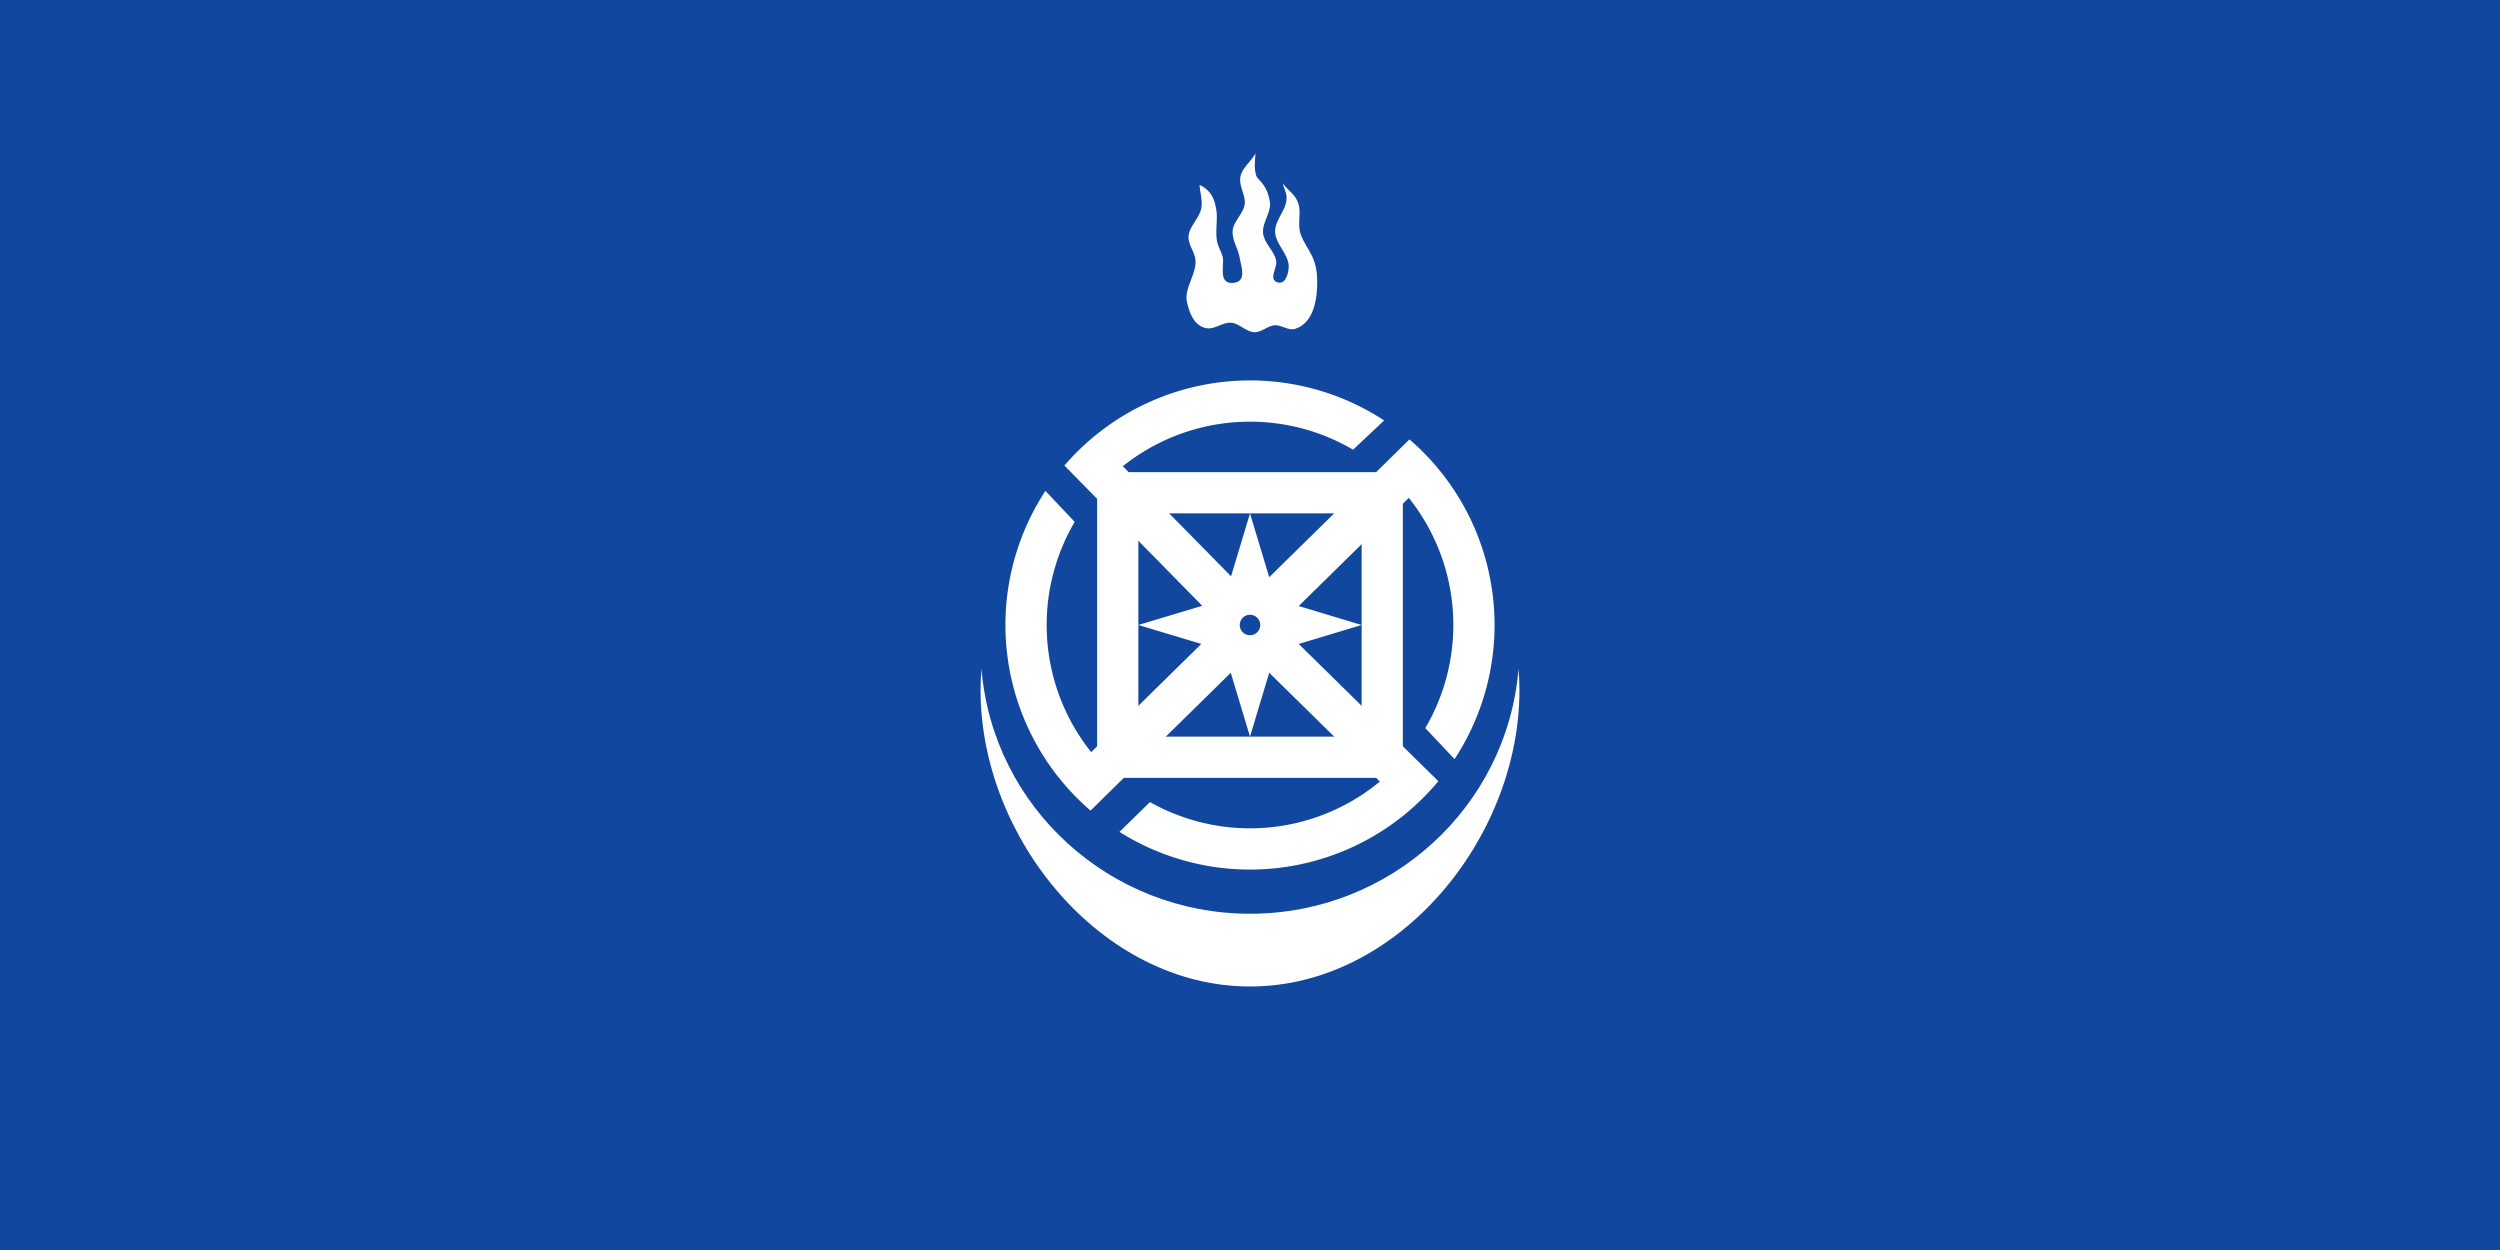
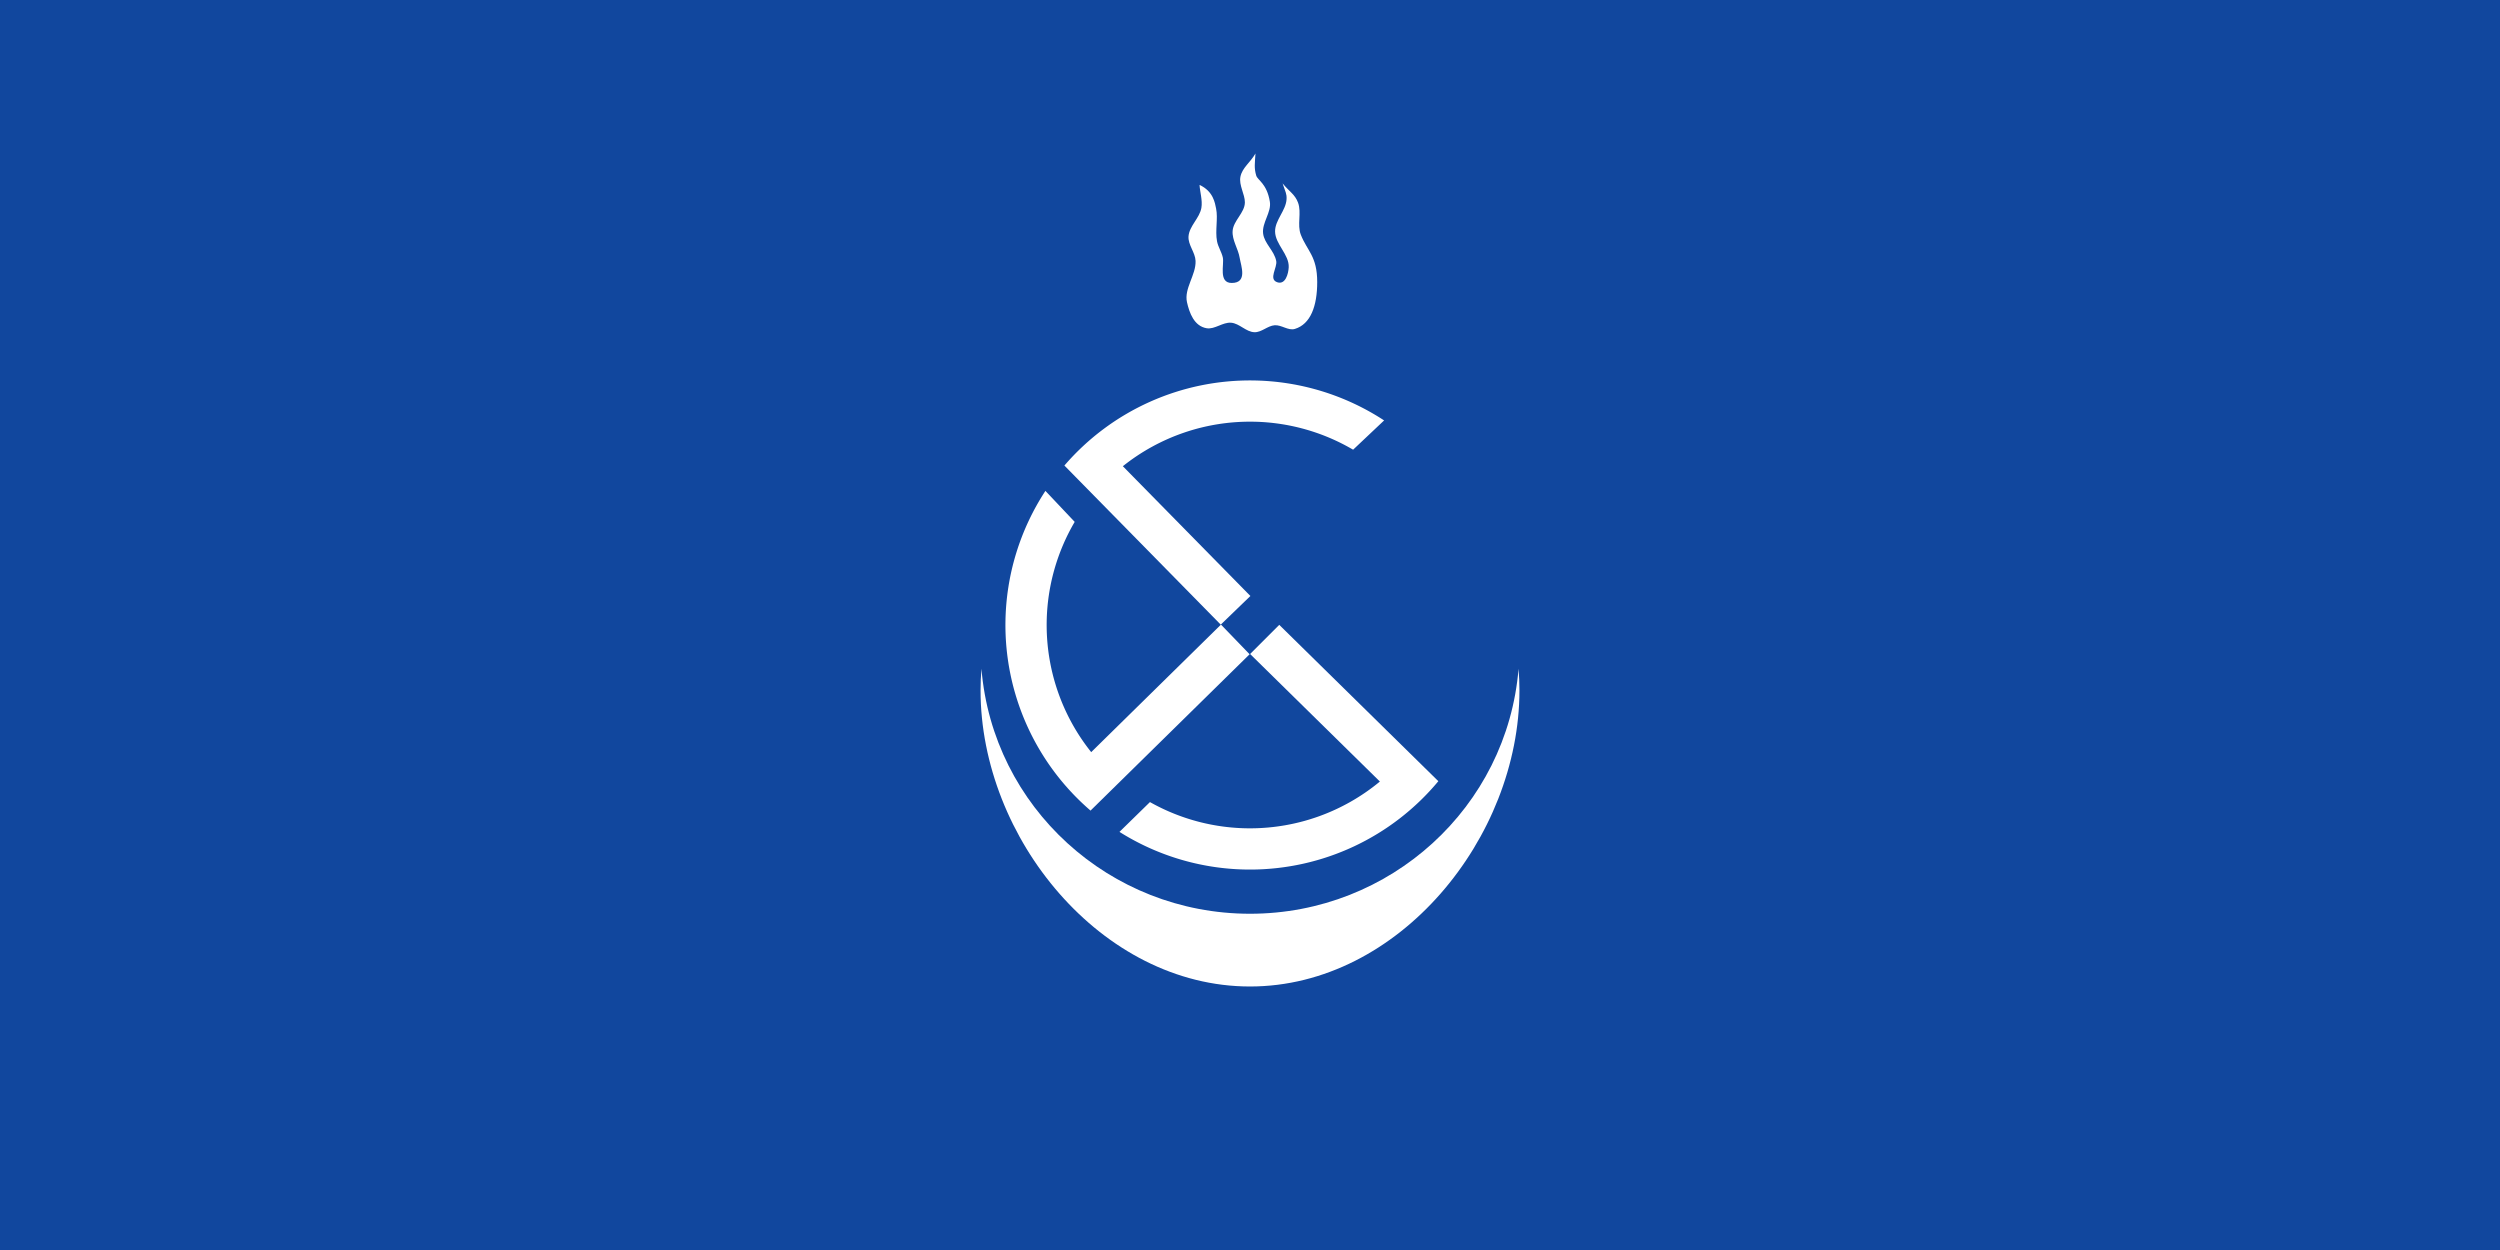
<svg xmlns="http://www.w3.org/2000/svg" xmlns:ns1="http://sodipodi.sourceforge.net/DTD/sodipodi-0.dtd" xmlns:ns2="http://www.inkscape.org/namespaces/inkscape" ns1:docname="Mongolian Traditionally United Party flag.svg" ns2:version="1.0 (4035a4fb49, 2020-05-01)" id="svg863" version="1.1" viewBox="0 0 300 150" height="150mm" width="300mm">
  <defs id="defs857" />
  <ns1:namedview ns2:window-maximized="1" ns2:window-y="-8" ns2:window-x="-8" ns2:window-height="838" ns2:window-width="1600" fit-margin-bottom="0" fit-margin-right="0" fit-margin-left="0" fit-margin-top="0" ns2:snap-page="true" ns2:snap-text-baseline="true" ns2:snap-center="true" ns2:snap-object-midpoints="true" ns2:snap-midpoints="true" ns2:snap-smooth-nodes="true" ns2:snap-intersection-paths="true" ns2:object-paths="true" ns2:snap-bbox-midpoints="true" ns2:snap-bbox-edge-midpoints="true" ns2:bbox-nodes="true" ns2:bbox-paths="true" ns2:snap-bbox="true" showgrid="false" ns2:document-rotation="0" ns2:current-layer="layer1" ns2:document-units="mm" ns2:cy="-198.20787" ns2:cx="807.04753" ns2:zoom="0.175" ns2:pageshadow="2" ns2:pageopacity="0.0" borderopacity="1.0" bordercolor="#666666" pagecolor="#ffffff" id="base" />
  <g transform="translate(18.464,-619.633)" id="layer1" ns2:groupmode="layer" ns2:label="Layer 1">
    <rect y="619.633" x="-18.464" height="150" width="300" id="rect2112" style="fill:#11479e;fill-opacity:1;stroke:none;stroke-width:7.902;stroke-linecap:square;stroke-linejoin:miter;stroke-miterlimit:4;stroke-dasharray:none;stroke-dashoffset:0;stroke-opacity:1;paint-order:normal" />
-     <path id="path2114" style="fill:#ffffff;fill-opacity:1;stroke:none;stroke-width:0.147px;stroke-linecap:butt;stroke-linejoin:miter;stroke-opacity:1" ns2:transform-center-x="0.00017151833" ns2:transform-center-y="-20.103136" d="m 131.536,681.237 -3.1,10.296 -10.296,3.1 10.296,3.1 3.1,10.296 3.1,-10.296 10.296,-3.1 -10.296,-3.1 z m 0,12.168 a 1.228,1.228 0 0 1 1.228,1.228 1.228,1.228 0 0 1 -1.228,1.228 1.228,1.228 0 0 1 -1.228,-1.228 1.228,1.228 0 0 1 1.228,-1.228 z" />
    <path ns2:transform-center-y="44.015515" ns2:transform-center-x="-10.413515" d="m 135.047,694.616 -3.498,3.498 15.573,15.304 a 24.442,24.442 0 0 1 -15.587,5.615 24.442,24.442 0 0 1 -12.005,-3.151 v 0 l -3.658,3.577 a 29.389,29.389 0 0 0 15.663,4.522 29.389,29.389 0 0 0 22.602,-10.604 l -1.661,-1.632 -1.882,-1.85 v 0 z" style="fill:#ffffff;fill-opacity:1;stroke:none;stroke-width:3.393;stroke-linecap:square" id="path2116" />
-     <path id="path2118" style="fill:#ffffff;fill-opacity:1;stroke:none;stroke-width:0.07;stroke-linecap:square" d="m 113.192,676.29 v 36.687 h 36.686 v -36.687 z m 4.947,4.947 h 26.792 v 26.792 h -26.792 z" />
    <path id="path2120" style="fill:#ffffff;fill-opacity:1;stroke:none;stroke-width:3.393;stroke-linecap:square" d="m 131.491,698.144 -3.437,-3.559 -15.573,15.304 a 24.442,24.442 0 0 1 -5.342,-15.682 24.442,24.442 0 0 1 3.36,-11.948 v 0 l -3.513,-3.72 a 29.389,29.389 0 0 0 -4.794,15.582 29.389,29.389 0 0 0 10.208,22.784 l 1.661,-1.632 1.882,-1.849 v 0 z" ns2:transform-center-x="44.107477" ns2:transform-center-y="9.2707933" />
    <path ns2:transform-center-y="-44.107516" ns2:transform-center-x="9.2708043" d="m 128.024,694.589 3.559,-3.437 -15.304,-15.573 a 24.442,24.442 0 0 1 15.682,-5.342 24.442,24.442 0 0 1 11.948,3.36 v 2e-5 l 3.72,-3.513 a 29.389,29.389 0 0 0 -15.582,-4.794 29.389,29.389 0 0 0 -22.784,10.208 l 1.632,1.661 1.849,1.882 v 0 z" style="fill:#ffffff;fill-opacity:1;stroke:none;stroke-width:3.393;stroke-linecap:square" id="path2122" />
-     <path id="path2124" style="fill:#ffffff;fill-opacity:1;stroke:none;stroke-width:3.393;stroke-linecap:square" d="m 131.58,691.121 3.437,3.559 15.573,-15.304 a 24.442,24.442 0 0 1 5.342,15.682 24.442,24.442 0 0 1 -3.36,11.948 h -4e-5 l 3.513,3.72 a 29.389,29.389 0 0 0 4.794,-15.582 29.389,29.389 0 0 0 -10.208,-22.784 l -1.661,1.632 -1.882,1.849 v 0 z" ns2:transform-center-x="-44.107472" ns2:transform-center-y="-9.2707765" />
    <path ns1:nodetypes="ccccscc" d="m 163.762,699.883 c -1.368,16.61 -15.387,29.4 -32.226,29.4 -16.838,-8e-5 -30.857,-12.789 -32.226,-29.398 -0.071,0.865 -0.107,1.732 -0.107,2.599 2e-5,17.672 14.476,35.528 32.333,35.528 17.857,-1e-5 32.333,-17.856 32.333,-35.528 4e-5,-0.868 -0.036,-1.736 -0.107,-2.601 z" style="fill:#ffffff;fill-opacity:1;stroke:none;stroke-width:3.433;stroke-linecap:square" id="path2126" />
-     <path ns1:nodetypes="cssasssaacssssaaasaaaacsasssasac" id="path2128" d="m 132.192,638.057 c -0.069,1.152 -0.182,1.738 0.092,2.648 0.169,0.561 1.285,0.953 1.636,3.143 0.201,1.255 -0.963,2.512 -0.812,3.798 0.142,1.213 1.336,2.055 1.575,3.307 0.15,0.786 -0.953,2.171 0.11,2.546 0.995,0.351 1.35,-1.02 1.388,-1.783 0.077,-1.532 -1.618,-2.768 -1.636,-4.302 -0.016,-1.378 1.316,-2.521 1.379,-3.897 0.029,-0.644 -0.13,-0.831 -0.478,-1.875 0.808,0.989 1.489,1.315 1.857,2.316 0.443,1.207 -0.137,2.645 0.331,3.842 0.766,1.96 1.967,2.562 1.967,5.681 0,2.884 -0.795,5.056 -2.684,5.625 -0.787,0.237 -1.607,-0.504 -2.427,-0.441 -0.85,0.065 -1.565,0.859 -2.417,0.836 -1.008,-0.027 -1.798,-1.058 -2.804,-1.14 -0.996,-0.081 -1.97,0.82 -2.924,0.664 -1.515,-0.247 -2.082,-1.845 -2.37,-3.119 -0.373,-1.648 1.093,-3.275 1.029,-4.964 -0.038,-1.019 -0.919,-1.924 -0.846,-2.941 0.09,-1.247 1.33,-2.187 1.544,-3.419 0.158,-0.908 -0.187,-1.976 -0.221,-2.758 1.664,0.768 1.85,2.184 1.985,2.831 0.251,1.194 -0.13,2.645 0.113,3.934 0.127,0.675 0.543,1.27 0.694,1.94 0.191,0.85 -0.556,3.061 1.068,3.061 1.939,0 1.113,-2.053 0.956,-3.015 -0.179,-1.1 -0.929,-2.124 -0.846,-3.236 0.093,-1.237 1.464,-2.179 1.471,-3.419 0.005,-0.973 -0.743,-2.065 -0.533,-3.088 0.222,-1.081 1.168,-1.675 1.802,-2.776 z" style="fill:#ffffff;fill-opacity:1;stroke:none;stroke-width:0.147px;stroke-linecap:butt;stroke-linejoin:miter;stroke-opacity:1" />
+     <path ns1:nodetypes="cssasssaacssssaaasaaaacsasssasac" id="path2128" d="m 132.192,638.057 c -0.069,1.152 -0.182,1.738 0.092,2.648 0.169,0.561 1.285,0.953 1.636,3.143 0.201,1.255 -0.963,2.512 -0.812,3.798 0.142,1.213 1.336,2.055 1.575,3.307 0.15,0.786 -0.953,2.171 0.11,2.546 0.995,0.351 1.35,-1.02 1.388,-1.783 0.077,-1.532 -1.618,-2.768 -1.636,-4.302 -0.016,-1.378 1.316,-2.521 1.379,-3.897 0.029,-0.644 -0.13,-0.831 -0.478,-1.875 0.808,0.989 1.489,1.315 1.857,2.316 0.443,1.207 -0.137,2.645 0.331,3.842 0.766,1.96 1.967,2.562 1.967,5.681 0,2.884 -0.795,5.056 -2.684,5.625 -0.787,0.237 -1.607,-0.504 -2.427,-0.441 -0.85,0.065 -1.565,0.859 -2.417,0.836 -1.008,-0.027 -1.798,-1.058 -2.804,-1.14 -0.996,-0.081 -1.97,0.82 -2.924,0.664 -1.515,-0.247 -2.082,-1.845 -2.37,-3.119 -0.373,-1.648 1.093,-3.275 1.029,-4.964 -0.038,-1.019 -0.919,-1.924 -0.846,-2.941 0.09,-1.247 1.33,-2.187 1.544,-3.419 0.158,-0.908 -0.187,-1.976 -0.221,-2.758 1.664,0.768 1.85,2.184 1.985,2.831 0.251,1.194 -0.13,2.645 0.113,3.934 0.127,0.675 0.543,1.27 0.694,1.94 0.191,0.85 -0.556,3.061 1.068,3.061 1.939,0 1.113,-2.053 0.956,-3.015 -0.179,-1.1 -0.929,-2.124 -0.846,-3.236 0.093,-1.237 1.464,-2.179 1.471,-3.419 0.005,-0.973 -0.743,-2.065 -0.533,-3.088 0.222,-1.081 1.168,-1.675 1.802,-2.776 " style="fill:#ffffff;fill-opacity:1;stroke:none;stroke-width:0.147px;stroke-linecap:butt;stroke-linejoin:miter;stroke-opacity:1" />
  </g>
</svg>